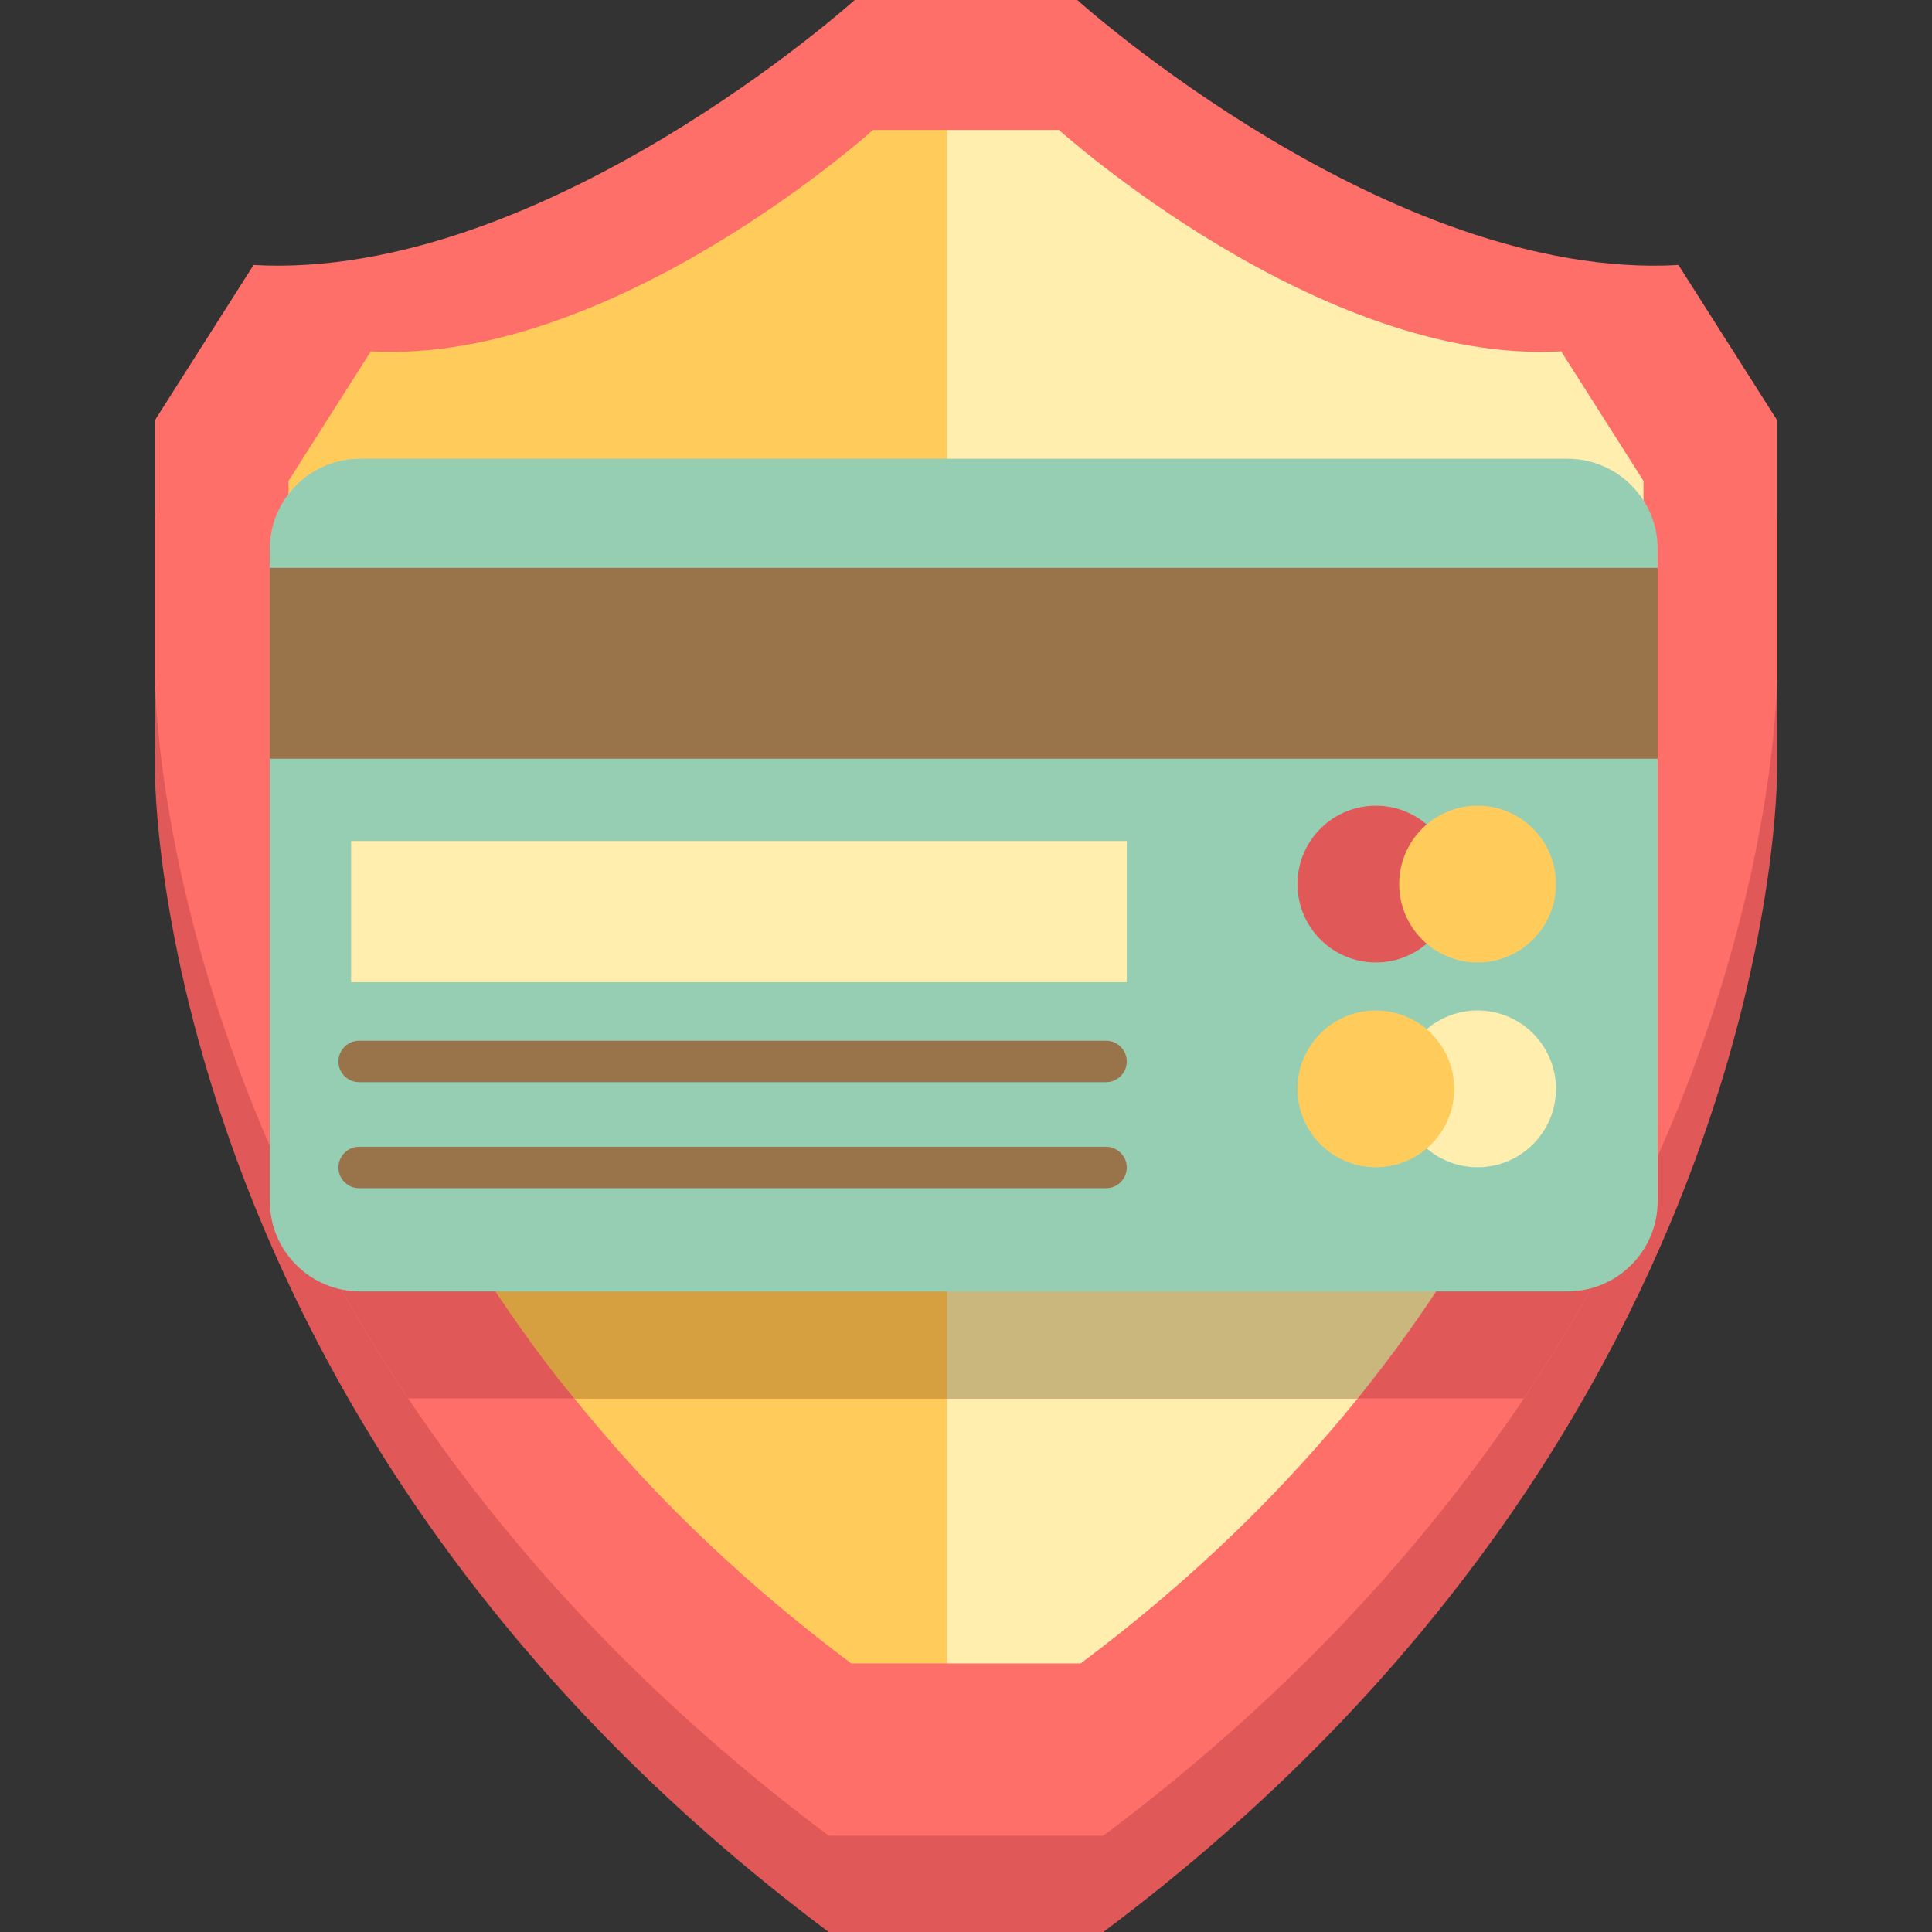
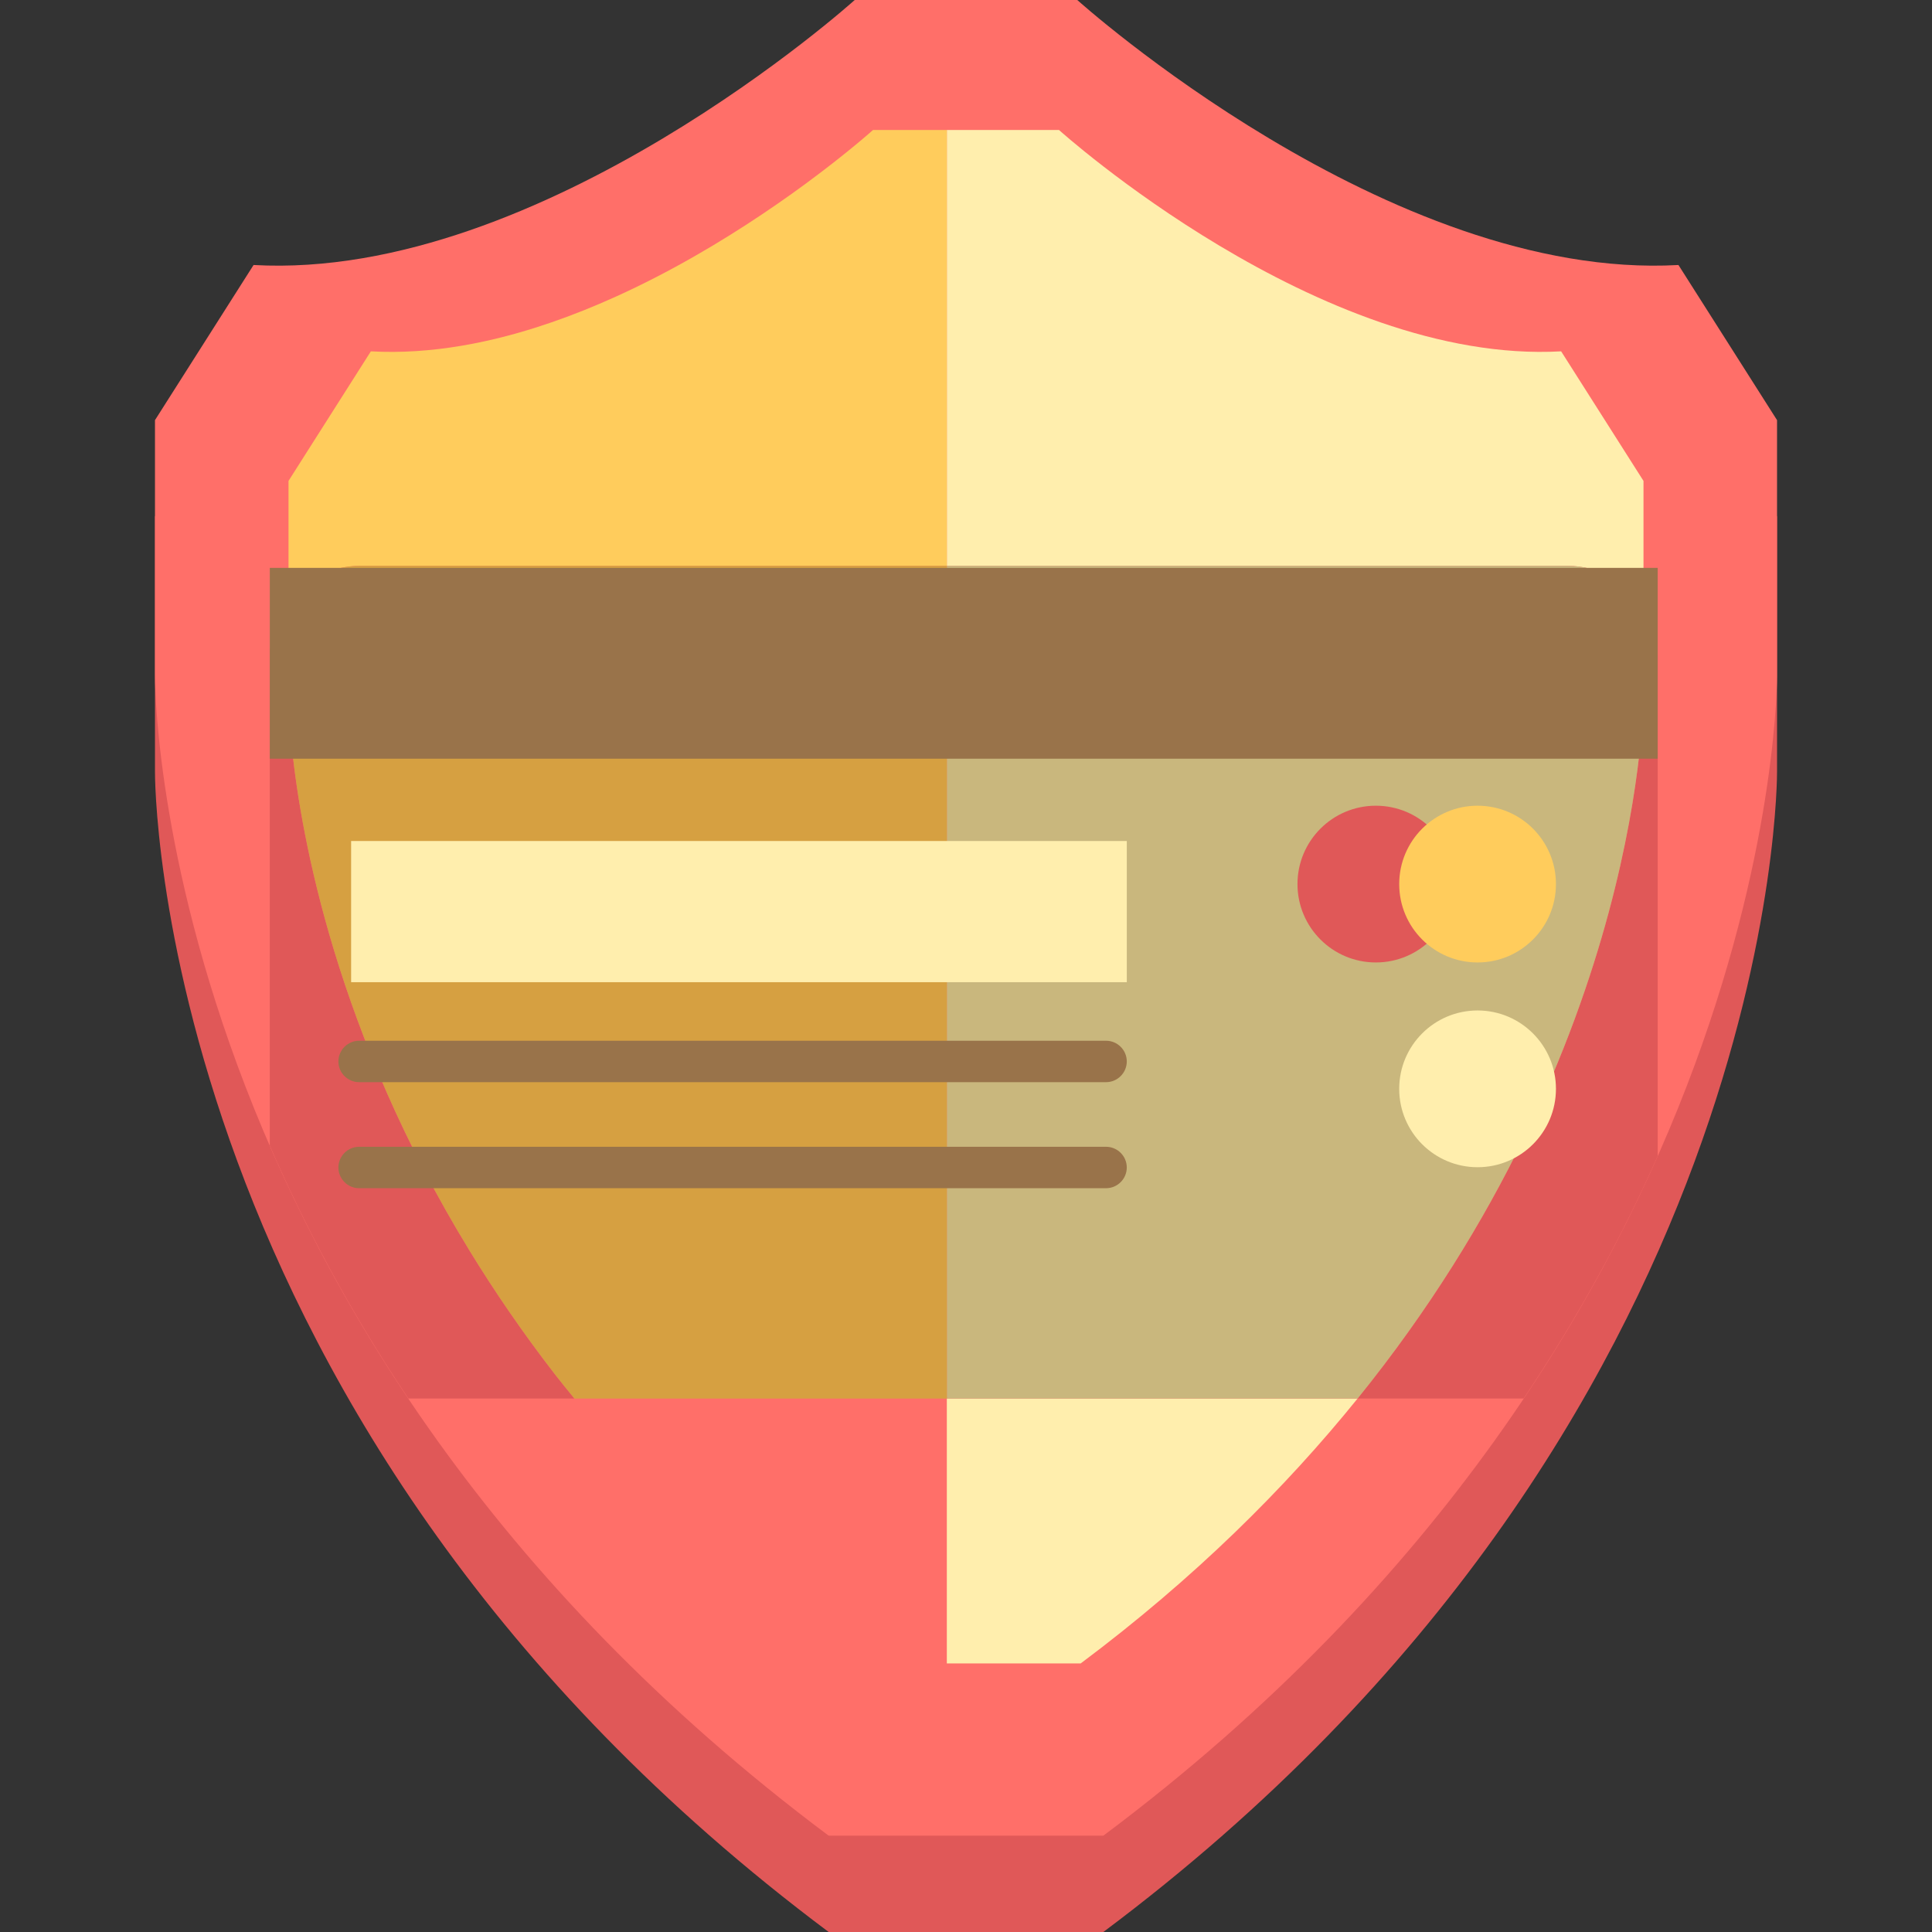
<svg xmlns="http://www.w3.org/2000/svg" version="1.1" id="ecommerce_1_" x="0px" y="0px" viewBox="0 0 115 115" style="enable-background:new 0 0 115 115;" xml:space="preserve">
  <rect x="0" y="0" width="115" height="115" fill="#333333" stroke="none" />
  <style type="text/css">
	.st0{fill:#FFEEAD;}
	.st1{fill:#C9B77D;}
	.st2{fill:#99734A;}
	.st3{fill:#FF6F69;}
	.st4{fill:#96CEB4;}
	.st5{fill:none;}
	.st6{fill:#AA9865;}
	.st7{fill:#71A58A;}
	.st8{fill:#FFCC5C;}
	.st9{fill:#825E3B;}
	.st10{fill:#639376;}
	.st11{fill:#E05858;}
	.st12{fill:#C1821E;}
	.st13{fill:#D6A041;}
	.st14{fill:#B28559;}
	.st15{fill:#BF4343;}
	.st16{fill:#D3C089;}
	.st17{fill:#7C5C3C;}
	.st18{fill:#FDCC5C;}
	.st19{fill:#FFFFFF;}
</style>
  <g id="secured_payment_1_">
    <g>
      <g>
        <path class="st11" d="M99.908,21.508C82.689,22.469,64.124,5.733,64.124,5.733H50.876c0,0-18.565,16.736-35.783,15.774     l-5.868,9.234v15.197c0,0-0.279,38.86,40.1,69.061h16.351c40.379-30.201,40.1-69.061,40.1-69.061V30.741L99.908,21.508z" />
      </g>
    </g>
    <g>
      <g>
        <path class="st3" d="M99.908,15.774C82.689,16.736,64.124,0,64.124,0H50.876c0,0-18.565,16.736-35.783,15.774l-5.868,9.234     v15.197c0,0-0.279,38.86,40.1,69.061h16.351c40.379-30.201,40.1-69.061,40.1-69.061V25.008L99.908,15.774z" />
      </g>
    </g>
    <g>
      <g>
        <g>
          <path class="st0" d="M23.426,20.946c0.902-0.006,1.807-0.066,2.71-0.173C25.233,20.88,24.329,20.94,23.426,20.946z" />
        </g>
      </g>
      <g>
        <g>
          <path class="st0" d="M92.925,20.913C78.542,21.717,63.034,7.736,63.034,7.736h-6.675v25.945h36.939      c1.91,0,3.576,1.003,4.529,2.504v-7.559L92.925,20.913z" />
        </g>
      </g>
      <g>
        <g>
          <polygon class="st0" points="22.075,20.913 17.173,28.627 22.075,20.913     " />
        </g>
      </g>
      <g>
        <g>
          <path class="st0" d="M56.359,83.246v15.766h7.97c6.78-5.071,12.168-10.433,16.481-15.766H56.359z" />
        </g>
      </g>
      <g>
        <g>
          <path class="st8" d="M51.966,7.736c0,0-0.013,0.012-0.039,0.035C51.953,7.748,51.966,7.736,51.966,7.736L51.966,7.736z" />
        </g>
      </g>
      <g>
        <g>
          <path class="st8" d="M51.966,7.736c0,0-1.515,1.365-4.036,3.218c-0.504,0.371-1.049,0.761-1.63,1.163      c-0.581,0.402-1.198,0.818-1.847,1.238c-0.649,0.42-1.33,0.846-2.04,1.271c-0.709,0.424-1.447,0.847-2.208,1.261      c-0.381,0.207-0.768,0.412-1.16,0.614c-0.785,0.404-1.591,0.796-2.415,1.168c-1.237,0.559-2.514,1.075-3.817,1.524      c-1.304,0.449-2.634,0.832-3.977,1.124c-0.895,0.195-1.797,0.349-2.7,0.456c-0.903,0.107-1.808,0.167-2.71,0.173      c-0.451,0.003-0.902-0.008-1.351-0.033l-4.902,7.713v7.187c0.982-1.288,2.516-2.132,4.26-2.132h34.926V7.736H51.966z" />
        </g>
      </g>
      <g>
        <g>
-           <path class="st8" d="M34.19,83.246c1.631,2.016,3.398,4.036,5.357,6.044c3.222,3.302,6.907,6.569,11.124,9.722h5.688V83.246      H34.19z" />
-         </g>
+           </g>
      </g>
      <g>
        <g>
          <path class="st11" d="M33.053,81.832c-1.923-2.484-3.612-4.955-5.098-7.38c-0.99-1.617-1.889-3.214-2.706-4.781      c-0.817-1.567-1.551-3.104-2.211-4.602c-0.66-1.498-1.246-2.955-1.765-4.364c-1.04-2.817-1.816-5.437-2.395-7.783      c-0.29-1.173-0.53-2.277-0.73-3.303c-0.1-0.513-0.189-1.006-0.27-1.479c-0.161-0.945-0.285-1.807-0.381-2.576      c-0.336-2.691-0.325-4.245-0.325-4.245v-5.508c-0.688,0.903-1.113,2.018-1.113,3.241v29.141      c2.063,4.748,4.751,9.836,8.248,15.05h9.882C33.809,82.774,33.417,82.303,33.053,81.832z" />
        </g>
      </g>
      <g>
        <g>
          <path class="st11" d="M97.827,36.185v5.136c0,0,0.129,20.725-17.017,41.924h9.882c3.345-4.987,5.955-9.86,7.98-14.43V39.055      C98.671,37.997,98.355,37.017,97.827,36.185z" />
        </g>
      </g>
      <g>
        <g>
          <path class="st1" d="M93.298,33.681H56.359v49.564H80.81c17.146-21.2,17.017-41.924,17.017-41.924v-5.136      C96.874,34.684,95.208,33.681,93.298,33.681z" />
        </g>
      </g>
      <g>
        <g>
          <path class="st13" d="M21.433,33.681c-1.744,0-3.279,0.844-4.26,2.132v5.508c0,0-0.011,1.553,0.325,4.245      c0.096,0.769,0.22,1.631,0.381,2.576c0.081,0.472,0.17,0.966,0.27,1.479c0.2,1.026,0.44,2.13,0.73,3.303      c0.579,2.345,1.355,4.966,2.395,7.783c0.52,1.409,1.105,2.866,1.765,4.364c0.66,1.498,1.394,3.035,2.211,4.602      c0.817,1.567,1.716,3.164,2.706,4.781c1.485,2.426,3.175,4.896,5.098,7.38c0.364,0.471,0.756,0.942,1.137,1.413h22.169V33.681      H21.433z" />
        </g>
      </g>
    </g>
    <g>
      <g>
        <g>
-           <path class="st4" d="M93.298,27.307H21.433c-2.968,0-5.373,2.406-5.373,5.373v38.817c0,2.968,2.406,5.373,5.373,5.373h71.865      c2.968,0,5.373-2.406,5.373-5.373V32.68C98.671,29.713,96.266,27.307,93.298,27.307z" />
-         </g>
+           </g>
      </g>
      <g>
        <g>
          <rect x="16.06" y="33.802" class="st2" width="82.612" height="11.359" />
        </g>
      </g>
      <g>
        <g>
          <circle class="st11" cx="81.896" cy="52.624" r="4.665" />
        </g>
      </g>
      <g>
        <g>
          <circle class="st8" cx="87.951" cy="52.624" r="4.665" />
        </g>
      </g>
      <g>
        <g>
          <circle class="st0" cx="87.951" cy="64.812" r="4.665" />
        </g>
      </g>
      <g>
        <g>
-           <circle class="st8" cx="81.896" cy="64.812" r="4.665" />
-         </g>
+           </g>
      </g>
      <g>
        <g>
          <rect x="20.9" y="50.06" class="st0" width="46.171" height="8.404" />
        </g>
      </g>
      <g>
        <g>
          <path class="st2" d="M65.838,61.949H21.376c-0.678,0-1.233,0.555-1.233,1.233c0,0.678,0.555,1.233,1.233,1.233h44.461      c0.678,0,1.233-0.555,1.233-1.233C67.071,62.504,66.516,61.949,65.838,61.949z" />
        </g>
      </g>
      <g>
        <g>
          <path class="st2" d="M65.838,68.261H21.376c-0.678,0-1.233,0.555-1.233,1.233c0,0.678,0.555,1.233,1.233,1.233h44.461      c0.678,0,1.233-0.555,1.233-1.233C67.071,68.816,66.516,68.261,65.838,68.261z" />
        </g>
      </g>
    </g>
  </g>
</svg>